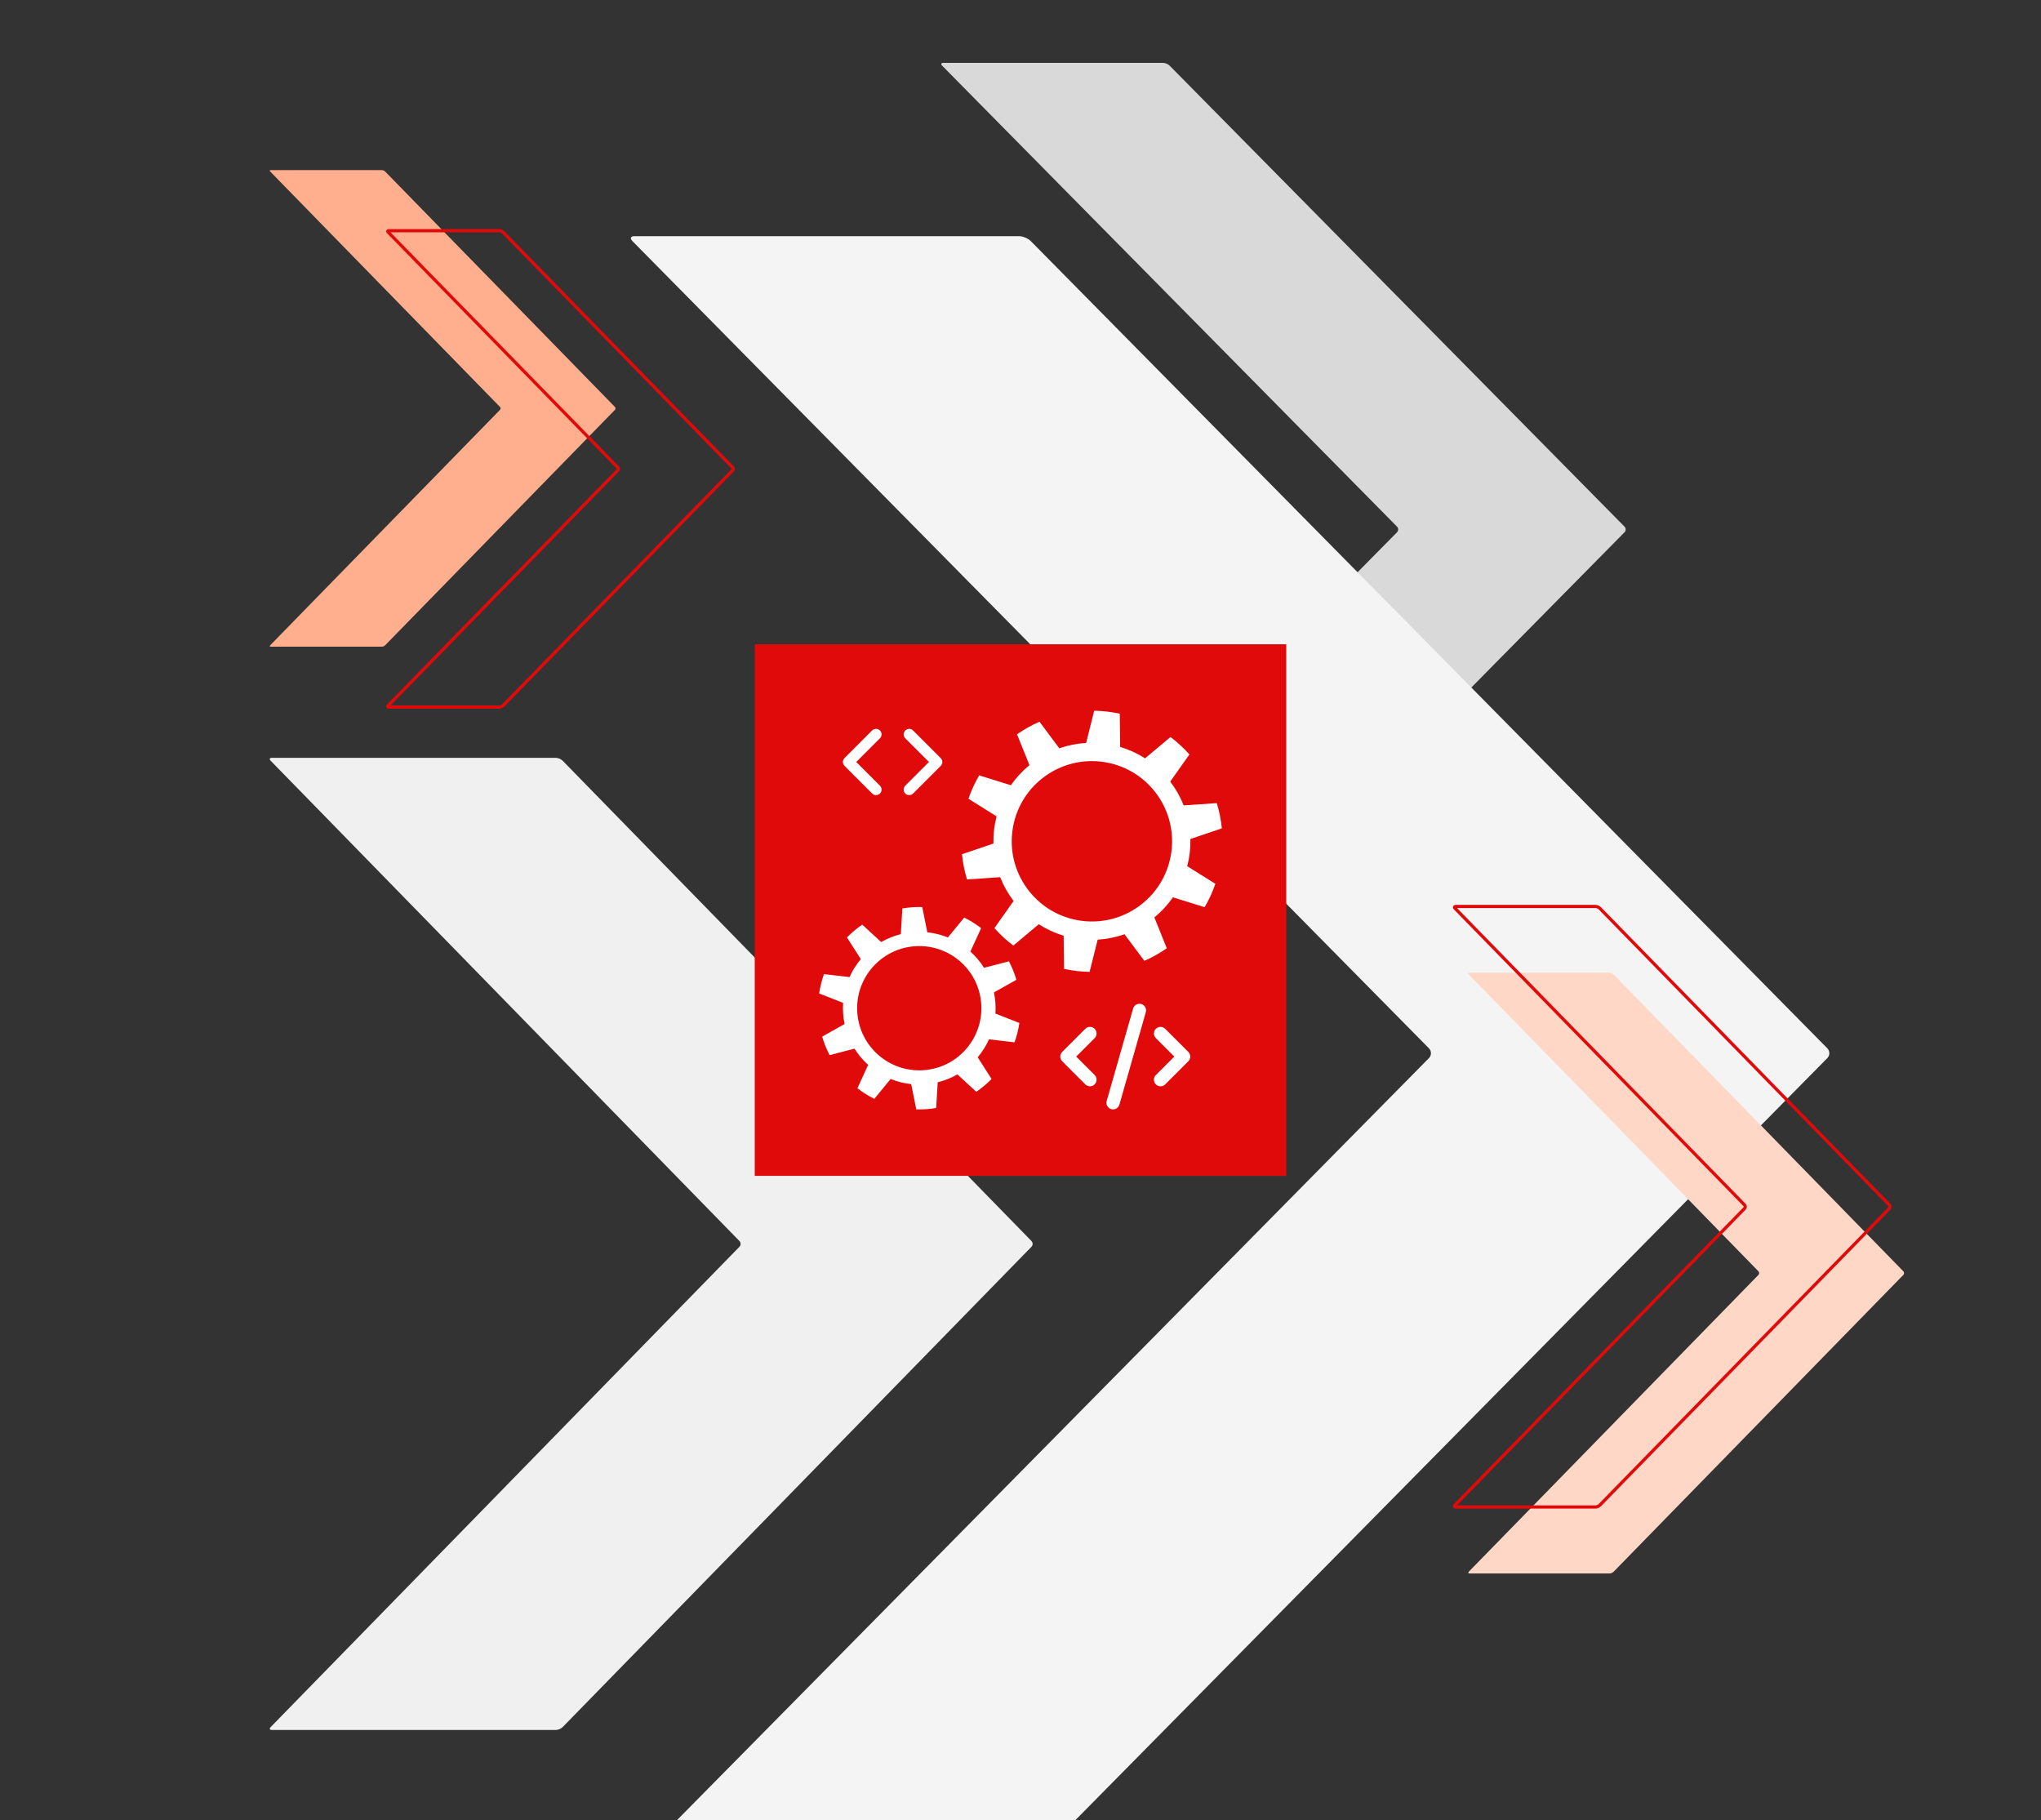
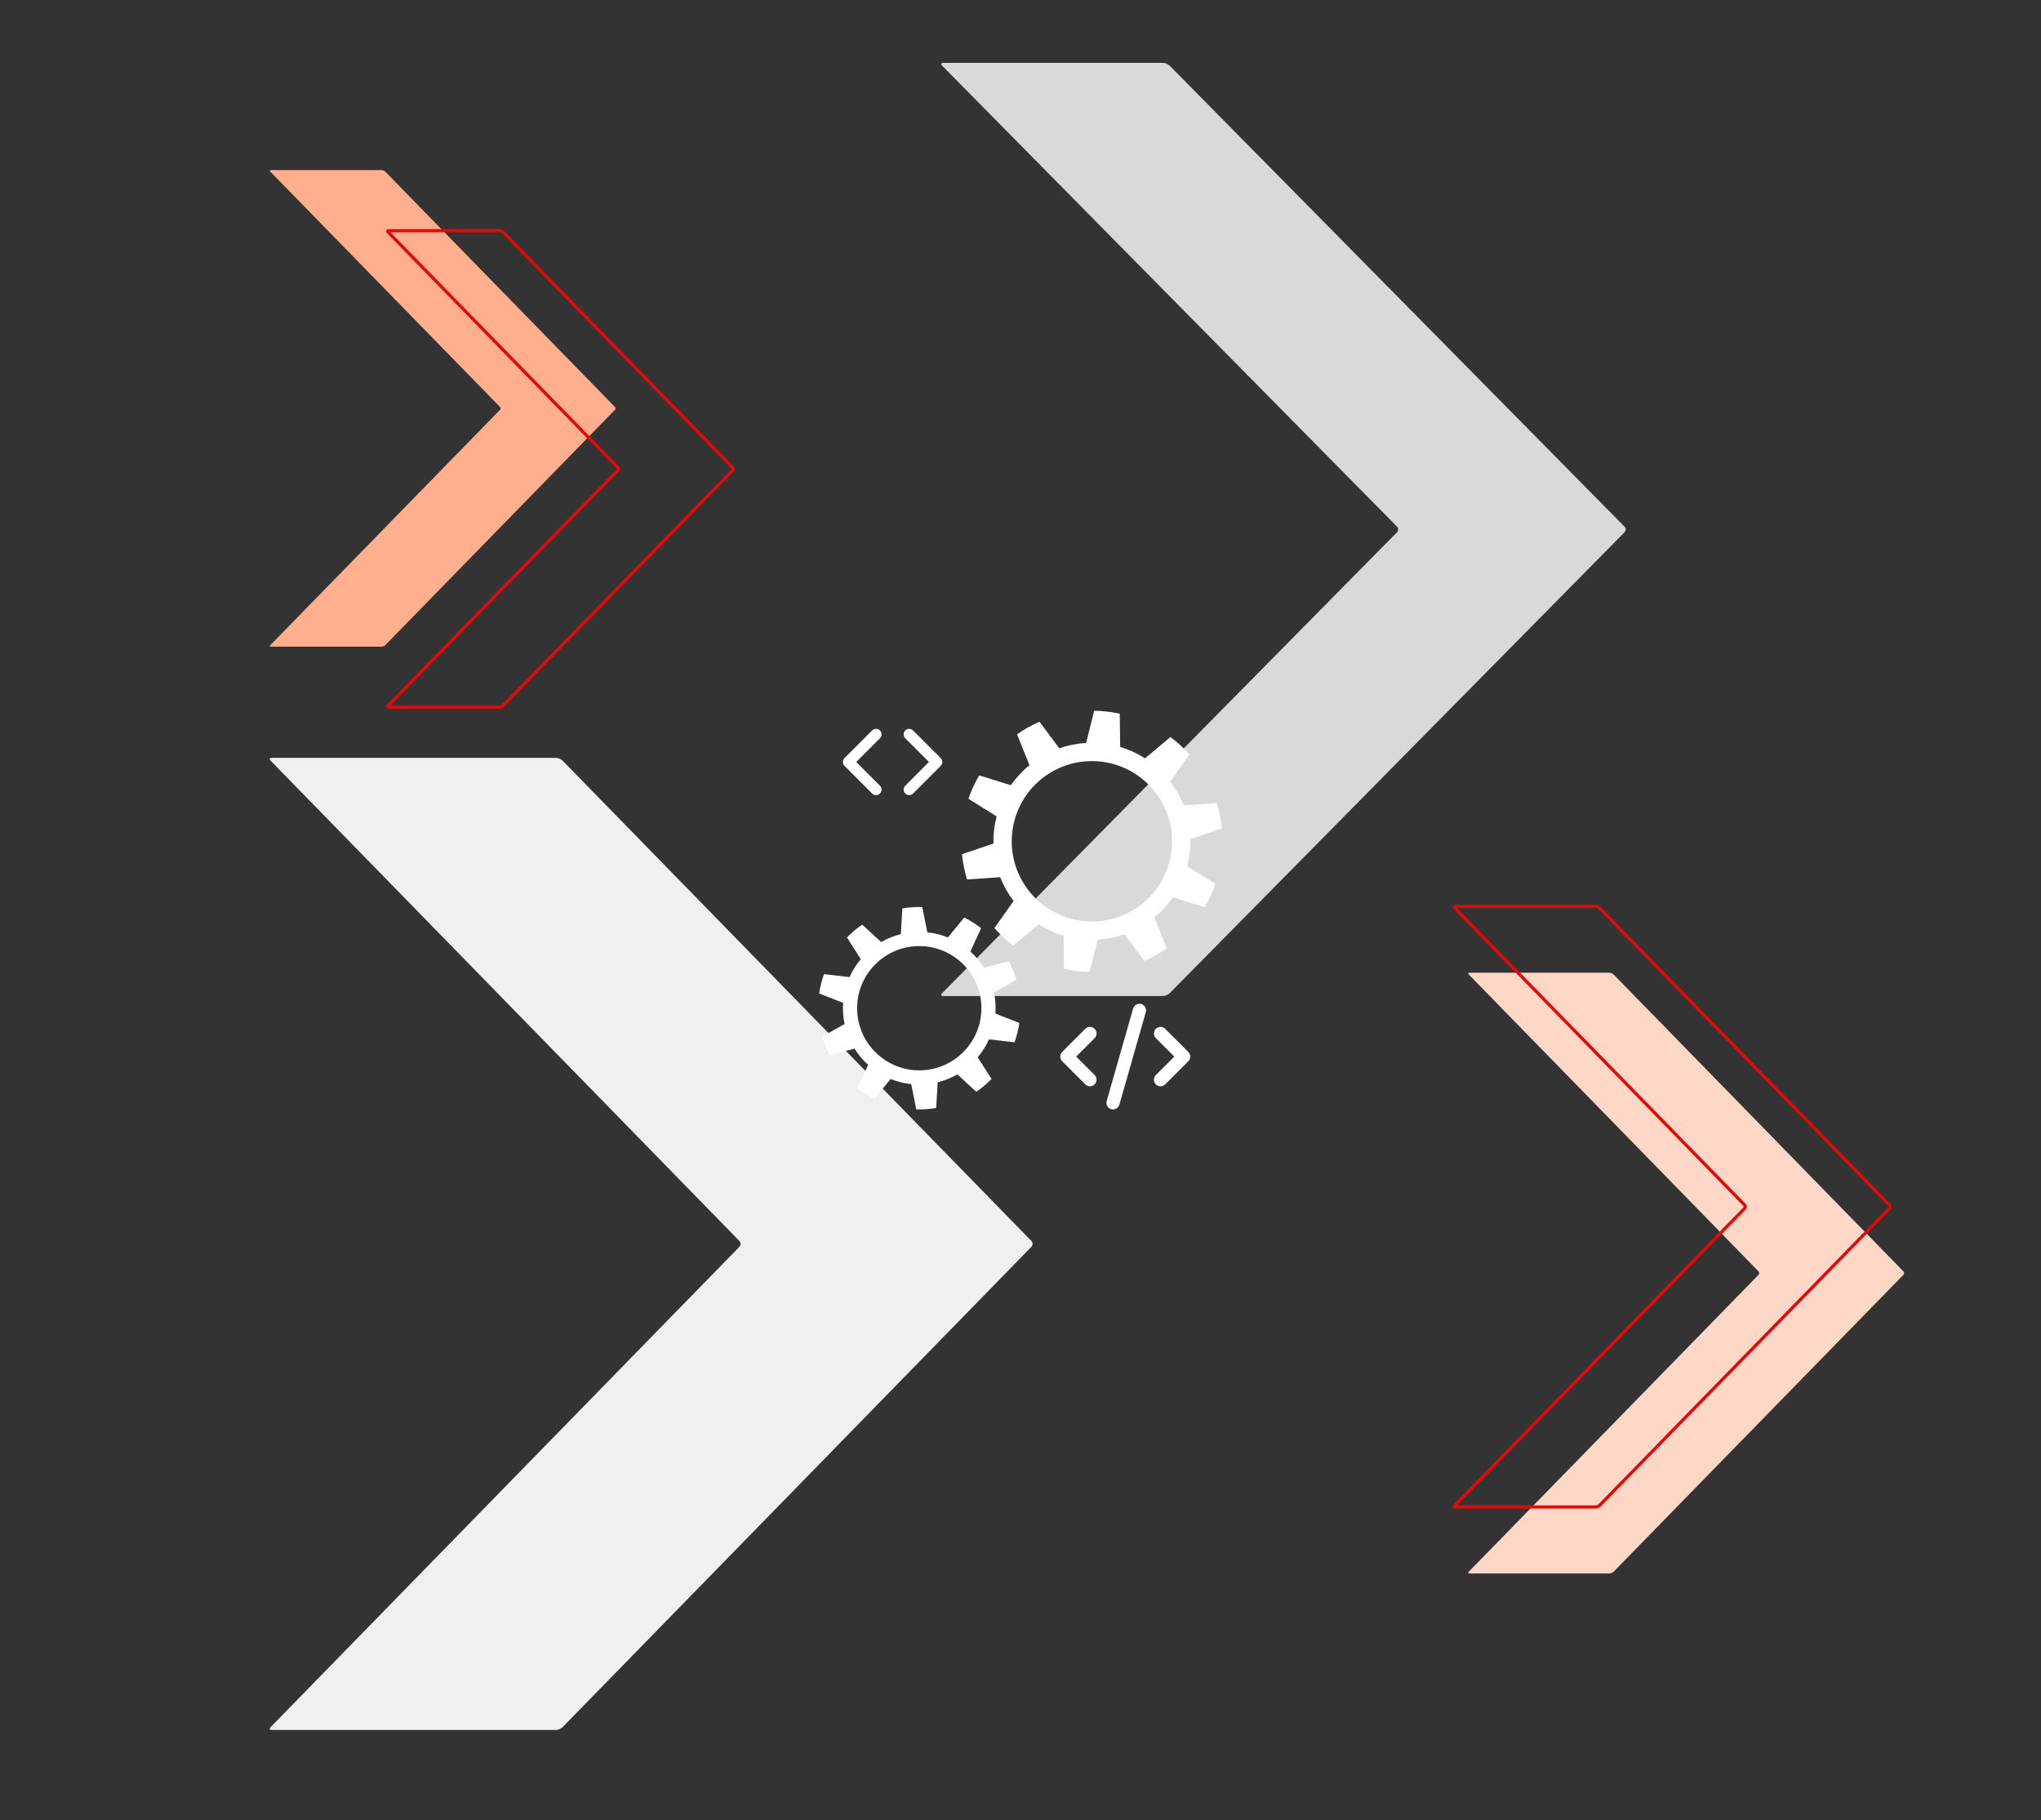
<svg xmlns="http://www.w3.org/2000/svg" version="1.1" id="Automation_00000018205730658676677590000016802123925242115213_" x="0px" y="0px" viewBox="0 0 480 428" style="enable-background:new 0 0 480 428;" xml:space="preserve">
  <rect x="0" y="0" width="480" height="428" fill="#333333" stroke="none" />
  <style type="text/css">
	.st0{fill:#D9D9D9;}
	.st1{fill:#F4F4F4;}
	.st2{fill:#F0F0F0;}
	.st3{fill:#FFAF8E;}
	.st4{fill:none;stroke:#E10A0A;stroke-width:0.75;stroke-miterlimit:10;}
	.st5{fill:#FFD7C7;}
	.st6{fill:#E10A0A;}
	.st7{fill:#FFFFFF;}
</style>
  <path id="_x33__00000178899118925498358010000016045953543736697231_" class="st0" d="M382.056,123.84L275.075,15.441  c-0.352-0.364-1.064-0.659-1.569-0.659h-51.664c-0.505,0-0.631,0.294-0.272,0.659L328.553,123.84c0.357,0.363,0.357,0.957,0,1.317  l-106.984,108.4c-0.359,0.363-0.233,0.66,0.272,0.66h51.664c0.505,0,1.217-0.298,1.569-0.66l106.982-108.399  C382.415,124.797,382.415,124.203,382.056,123.84" />
-   <path id="_x32_" class="st1" d="M429.748,246.506L242.419,56.689c-0.626-0.636-1.864-1.153-2.75-1.153h-90.47  c-0.885,0-1.097,0.517-0.471,1.153l187.329,189.817c0.624,0.634,0.624,1.673,0,2.306L159.217,428h93.691l176.839-179.188  C430.378,248.179,430.378,247.14,429.748,246.506z" />
  <path id="_x31__00000055671348848719945040000012800145944456128940_" class="st2" d="M242.571,291.814L132.33,178.886  c-0.363-0.378-1.092-0.686-1.613-0.686H63.934c-0.522,0-0.647,0.307-0.278,0.686l110.235,112.928c0.37,0.377,0.37,0.994,0,1.371  L63.656,406.114c-0.369,0.377-0.243,0.686,0.278,0.686h66.783c0.522,0,1.25-0.309,1.613-0.686l110.24-112.928  C242.94,292.809,242.94,292.191,242.571,291.814" />
  <path id="_x31__Orange_00000097484412583637904050000001943892138864463764_" class="st3" d="M144.625,95.699L90.581,40.335  C90.396,40.15,90.043,40,89.787,40H63.684c-0.256,0-0.316,0.15-0.136,0.335l54.045,55.363c0.178,0.185,0.178,0.488,0,0.673  l-54.045,55.363c-0.179,0.185-0.12,0.337,0.136,0.337h26.103c0.256,0,0.609-0.152,0.794-0.337l54.044-55.363  C144.804,96.187,144.804,95.884,144.625,95.699" />
  <path id="_x31__Outline_00000119100476065748617830000013237870942906800815_" class="st4" d="M172.302,109.922l-54.006-55.337  c-0.185-0.184-0.538-0.335-0.793-0.335H91.421c-0.256,0-0.321,0.152-0.136,0.335l54.006,55.337c0.179,0.185,0.179,0.488,0,0.672  L91.285,165.93c-0.185,0.186-0.12,0.338,0.136,0.338h26.082c0.255,0,0.608-0.152,0.793-0.338l54.006-55.336  C172.481,110.411,172.481,110.107,172.302,109.922z" />
  <path id="_x32__Orange_00000018933836145716686780000005905863985415040910_" class="st5" d="M447.624,298.943l-68.125-69.786  c-0.228-0.234-0.68-0.424-1-0.424h-32.9c-0.321,0-0.398,0.191-0.168,0.424l68.119,69.786c0.228,0.232,0.228,0.615,0,0.847  l-68.119,69.786c-0.229,0.234-0.153,0.424,0.168,0.424h32.9c0.32,0,0.772-0.191,1-0.424l68.125-69.786  C447.852,299.558,447.852,299.175,447.624,298.943" />
  <path id="_x32__Outline_00000106853820069185925560000000706802452523165849_" class="st4" d="M444.321,283.332l-68.088-69.759  c-0.222-0.234-0.673-0.423-1-0.423h-32.878c-0.321,0-0.402,0.189-0.174,0.423l68.088,69.759c0.228,0.232,0.228,0.615,0,0.847  l-68.088,69.759c-0.228,0.232-0.147,0.423,0.174,0.423h32.878c0.327,0,0.777-0.191,1-0.423l68.088-69.759  C444.549,283.946,444.549,283.564,444.321,283.332z" />
  <g id="Automation_Icon">
-     <rect x="177.5" y="151.5" class="st6" width="125" height="125" />
    <g>
      <path class="st7" d="M205.106,186.59c0.507,0.507,1.331,0.507,1.838,0s0.507-1.331,0-1.838l-5.571-5.571l5.571-5.576    c0.507-0.507,0.507-1.331,0-1.838s-1.331-0.507-1.838,0l-6.493,6.493c-0.507,0.507-0.507,1.331,0,1.838L205.106,186.59z" />
      <path class="st7" d="M212.901,186.594c0.507,0.507,1.331,0.507,1.838,0l6.493-6.493c0.507-0.507,0.507-1.331,0-1.838l-6.493-6.493    c-0.507-0.507-1.331-0.507-1.838,0s-0.507,1.331,0,1.838l5.571,5.571l-5.571,5.576    C212.394,185.263,212.394,186.087,212.901,186.594z" />
      <path class="st7" d="M279.803,200.515c0.127-1.085,0.17-2.159,0.147-3.221l7.4-2.509c-0.201-2.035-0.603-4.019-1.188-5.931    l-7.792,0.538c-0.79-2.014-1.857-3.899-3.158-5.605l4.511-6.378c-1.34-1.506-2.829-2.88-4.447-4.102l-5.984,5.012    c-1.787-1.147-3.751-2.053-5.851-2.68l-0.1-7.814c-0.977-0.212-1.973-0.381-2.987-0.5c-1.014-0.118-2.022-0.183-3.021-0.202    l-1.897,7.58c-2.187,0.126-4.307,0.556-6.311,1.26l-4.668-6.256c-1.856,0.816-3.622,1.81-5.272,2.967l2.92,7.246    c-1.659,1.36-3.132,2.948-4.364,4.726l-7.459-2.319c-1.01,1.726-1.858,3.564-2.522,5.498l6.623,4.146    c-0.267,1.028-0.472,2.084-0.599,3.168c-0.127,1.085-0.17,2.159-0.147,3.221l-7.4,2.509c0.201,2.035,0.603,4.019,1.188,5.931    l7.792-0.538c0.79,2.014,1.857,3.899,3.158,5.605l-4.511,6.378c1.34,1.506,2.829,2.88,4.447,4.102l5.984-5.012    c1.787,1.147,3.751,2.053,5.851,2.68l0.1,7.814c0.977,0.212,1.973,0.381,2.987,0.499c1.014,0.118,2.022,0.183,3.021,0.202    l1.897-7.581c2.187-0.126,4.307-0.556,6.311-1.26l4.668,6.256c1.856-0.816,3.622-1.81,5.272-2.967l-2.92-7.246    c1.659-1.36,3.132-2.948,4.364-4.726l7.459,2.319c1.01-1.726,1.858-3.564,2.522-5.498l-6.623-4.146    C279.471,202.656,279.676,201.6,279.803,200.515z M275.522,200.016c-1.208,10.344-10.572,17.75-20.916,16.543    c-10.344-1.208-17.75-10.572-16.543-20.916c1.208-10.344,10.572-17.75,20.916-16.543S276.73,189.672,275.522,200.016z" />
      <path class="st7" d="M234.101,235.838c-0.059-0.844-0.179-1.669-0.348-2.474l5.277-2.968c-0.444-1.521-1.033-2.975-1.752-4.347    l-5.858,1.523c-0.889-1.421-1.971-2.704-3.206-3.817l2.524-5.502c-1.236-0.955-2.566-1.789-3.973-2.489l-3.841,4.672    c-1.525-0.618-3.15-1.028-4.839-1.205l-1.192-5.937c-0.775-0.022-1.557-0.008-2.346,0.046c-0.789,0.055-1.566,0.149-2.33,0.278    l-0.362,6.044c-1.648,0.408-3.201,1.039-4.626,1.861l-4.449-4.098c-1.297,0.887-2.5,1.896-3.592,3.013l3.259,5.101    c-1.069,1.273-1.964,2.693-2.649,4.223l-6.012-0.7c-0.523,1.459-0.906,2.98-1.136,4.548l5.636,2.212    c-0.057,0.821-0.062,1.654-0.003,2.499c0.059,0.844,0.179,1.669,0.348,2.474l-5.277,2.968c0.444,1.521,1.033,2.975,1.752,4.347    l5.858-1.523c0.889,1.421,1.971,2.704,3.206,3.817l-2.524,5.502c1.236,0.955,2.566,1.789,3.973,2.489l3.841-4.672    c1.525,0.618,3.15,1.028,4.839,1.205l1.192,5.937c0.775,0.022,1.557,0.008,2.346-0.046c0.789-0.055,1.566-0.149,2.33-0.278    l0.362-6.044c1.648-0.408,3.201-1.039,4.626-1.861l4.449,4.098c1.297-0.887,2.5-1.896,3.592-3.013l-3.259-5.101    c1.069-1.273,1.964-2.693,2.649-4.223l6.012,0.7c0.523-1.459,0.906-2.98,1.136-4.548l-5.636-2.212    C234.154,237.515,234.159,236.682,234.101,235.838z M217.202,251.656c-8.051,0.558-15.029-5.516-15.587-13.566    s5.516-15.029,13.566-15.587c8.051-0.558,15.029,5.516,15.587,13.566C231.327,244.119,225.253,251.098,217.202,251.656z" />
      <path class="st7" d="M268.401,236.095c-0.825-0.238-1.683,0.243-1.921,1.067l-6.209,21.731c-0.238,0.825,0.243,1.683,1.067,1.921    c0.825,0.238,1.683-0.243,1.921-1.067l6.209-21.731C269.706,237.192,269.226,236.333,268.401,236.095z" />
      <path class="st7" d="M257.434,241.921c-0.606-0.606-1.591-0.606-2.197,0l-5.433,5.433c-0.606,0.606-0.606,1.591,0,2.197    l5.433,5.433c0.606,0.606,1.591,0.606,2.197,0c0.606-0.606,0.606-1.591,0-2.197l-4.336-4.332l4.336-4.336    C258.04,243.512,258.04,242.527,257.434,241.921z" />
      <polygon class="st7" points="271.831,241.926 271.834,241.924 271.836,241.921   " />
      <path class="st7" d="M274.028,241.926c-0.605-0.605-1.588-0.606-2.195-0.002c-0.604,0.606-0.603,1.589,0.002,2.195l4.332,4.336    l-4.336,4.336c-0.606,0.606-0.606,1.591,0,2.197s1.591,0.606,2.197,0l5.433-5.433c0.606-0.606,0.606-1.591,0-2.197    L274.028,241.926z" />
    </g>
  </g>
</svg>